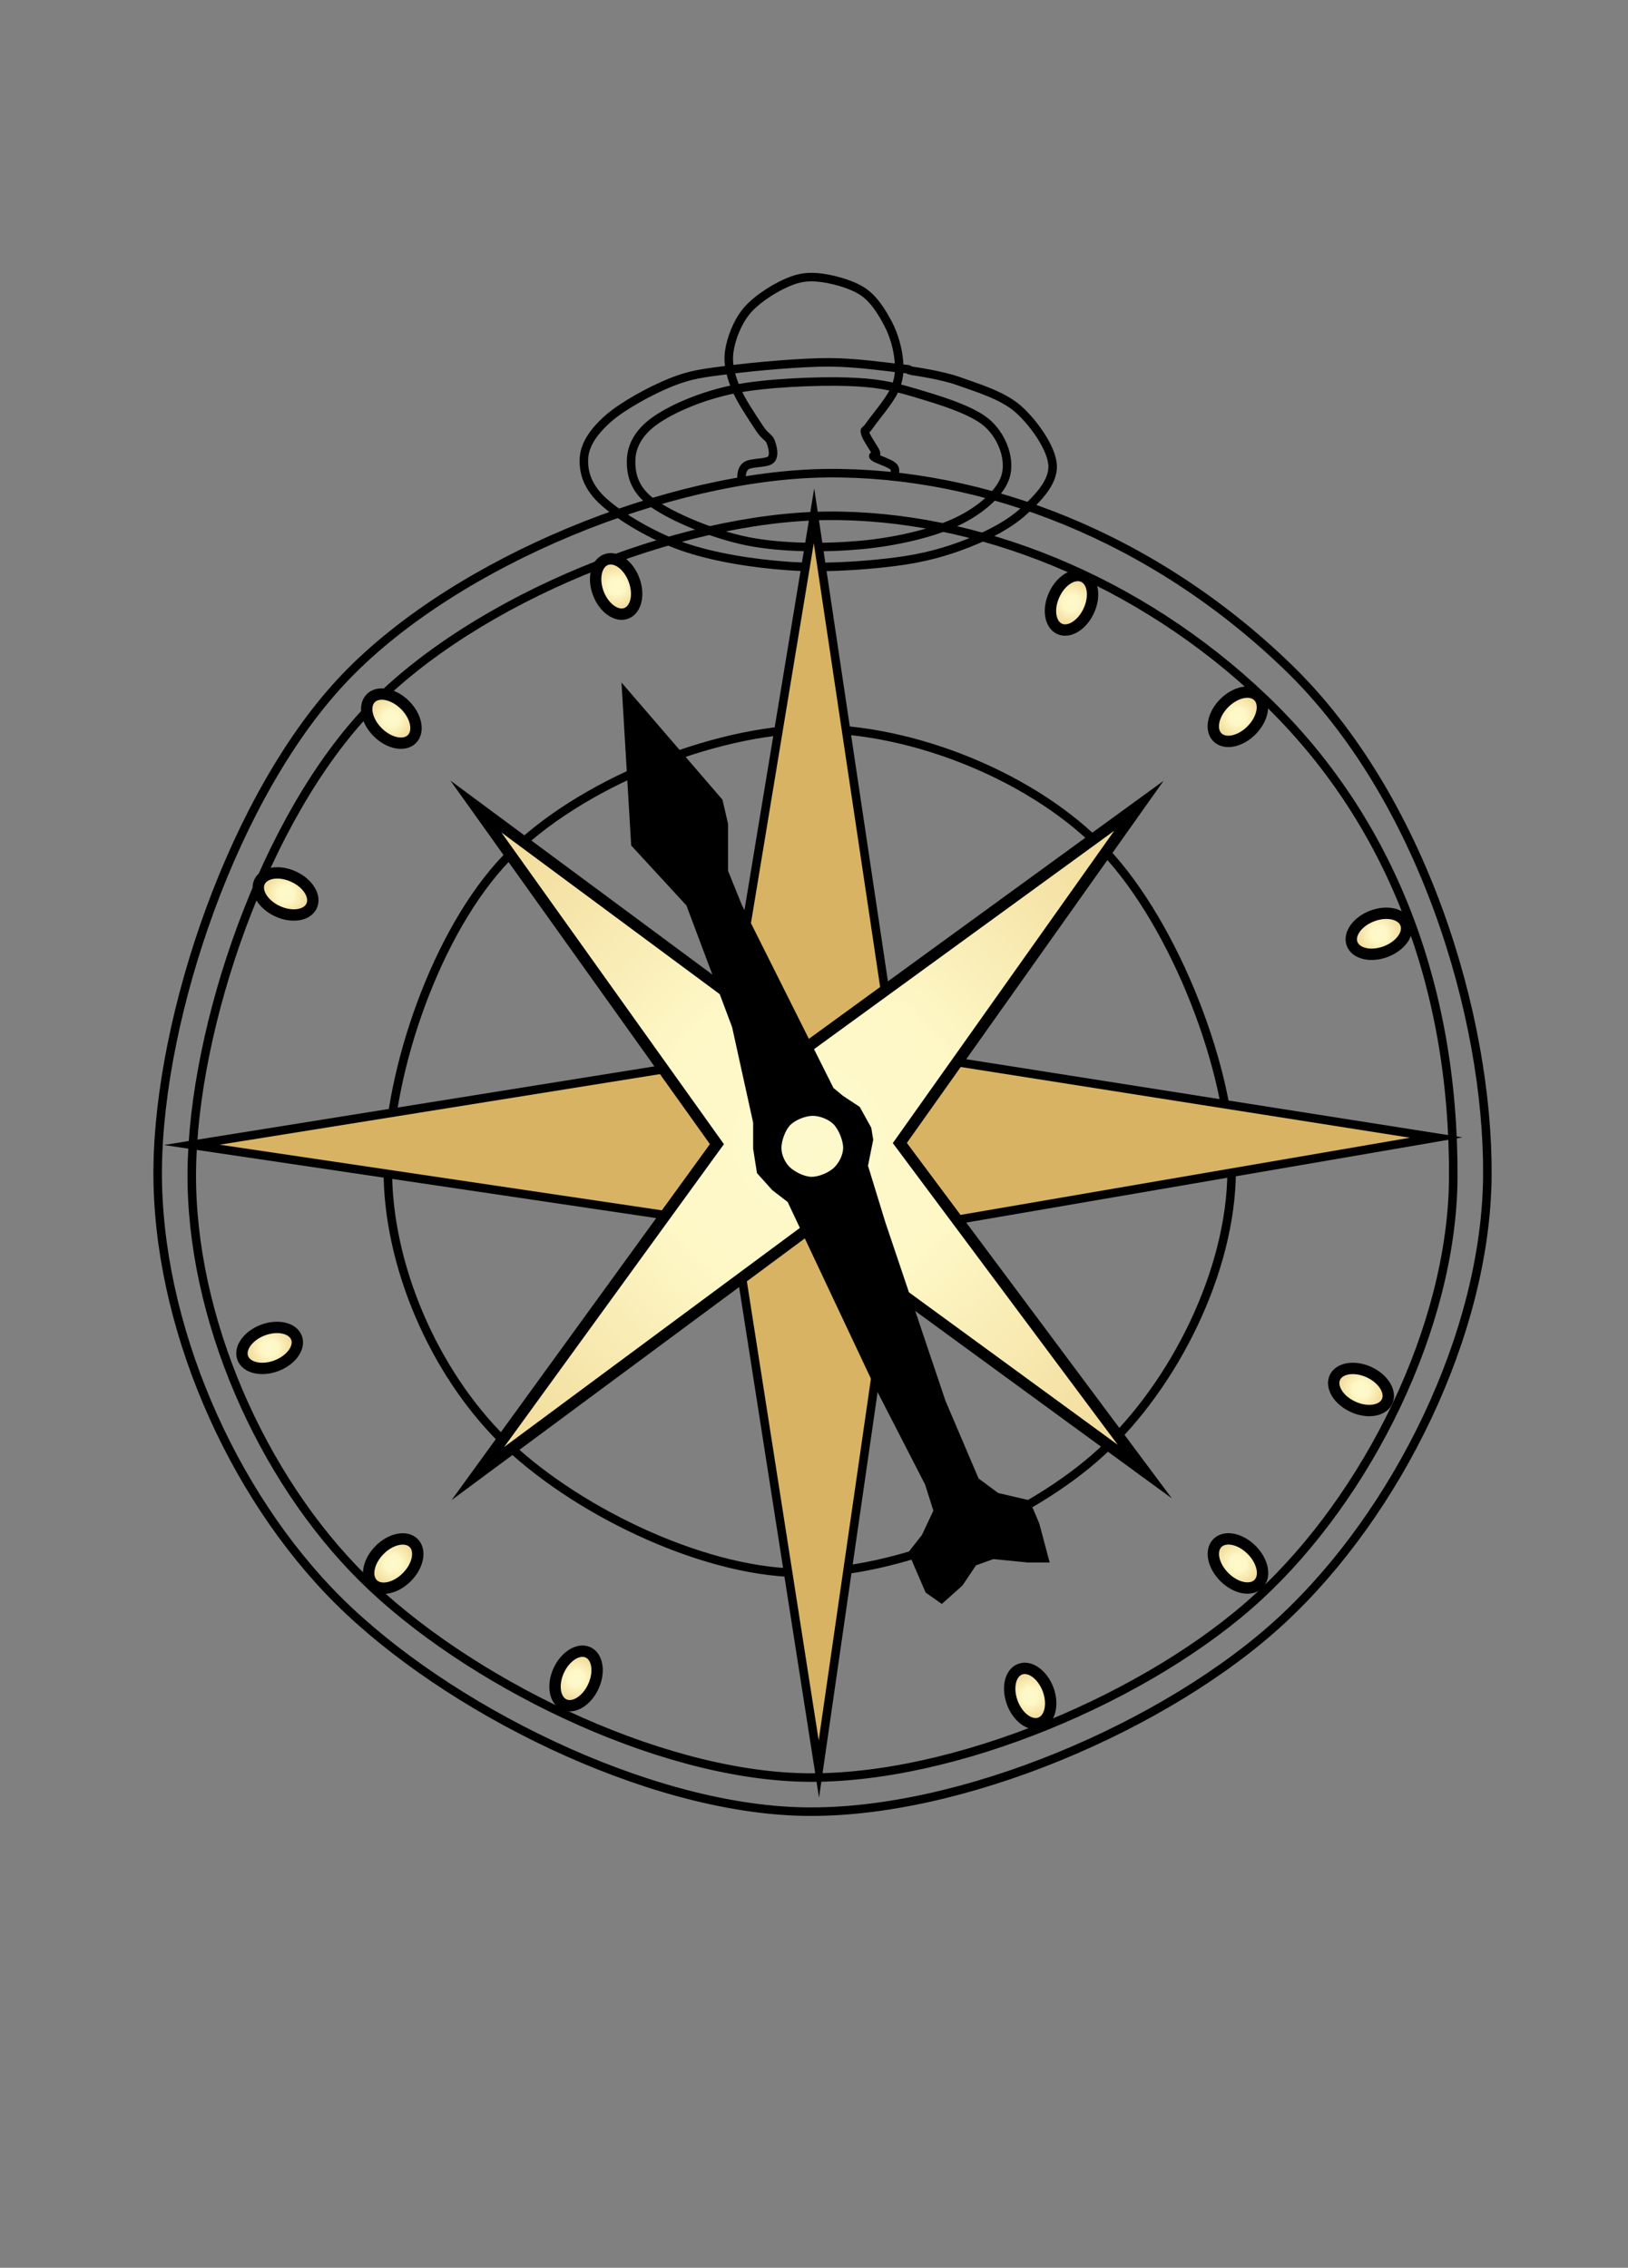
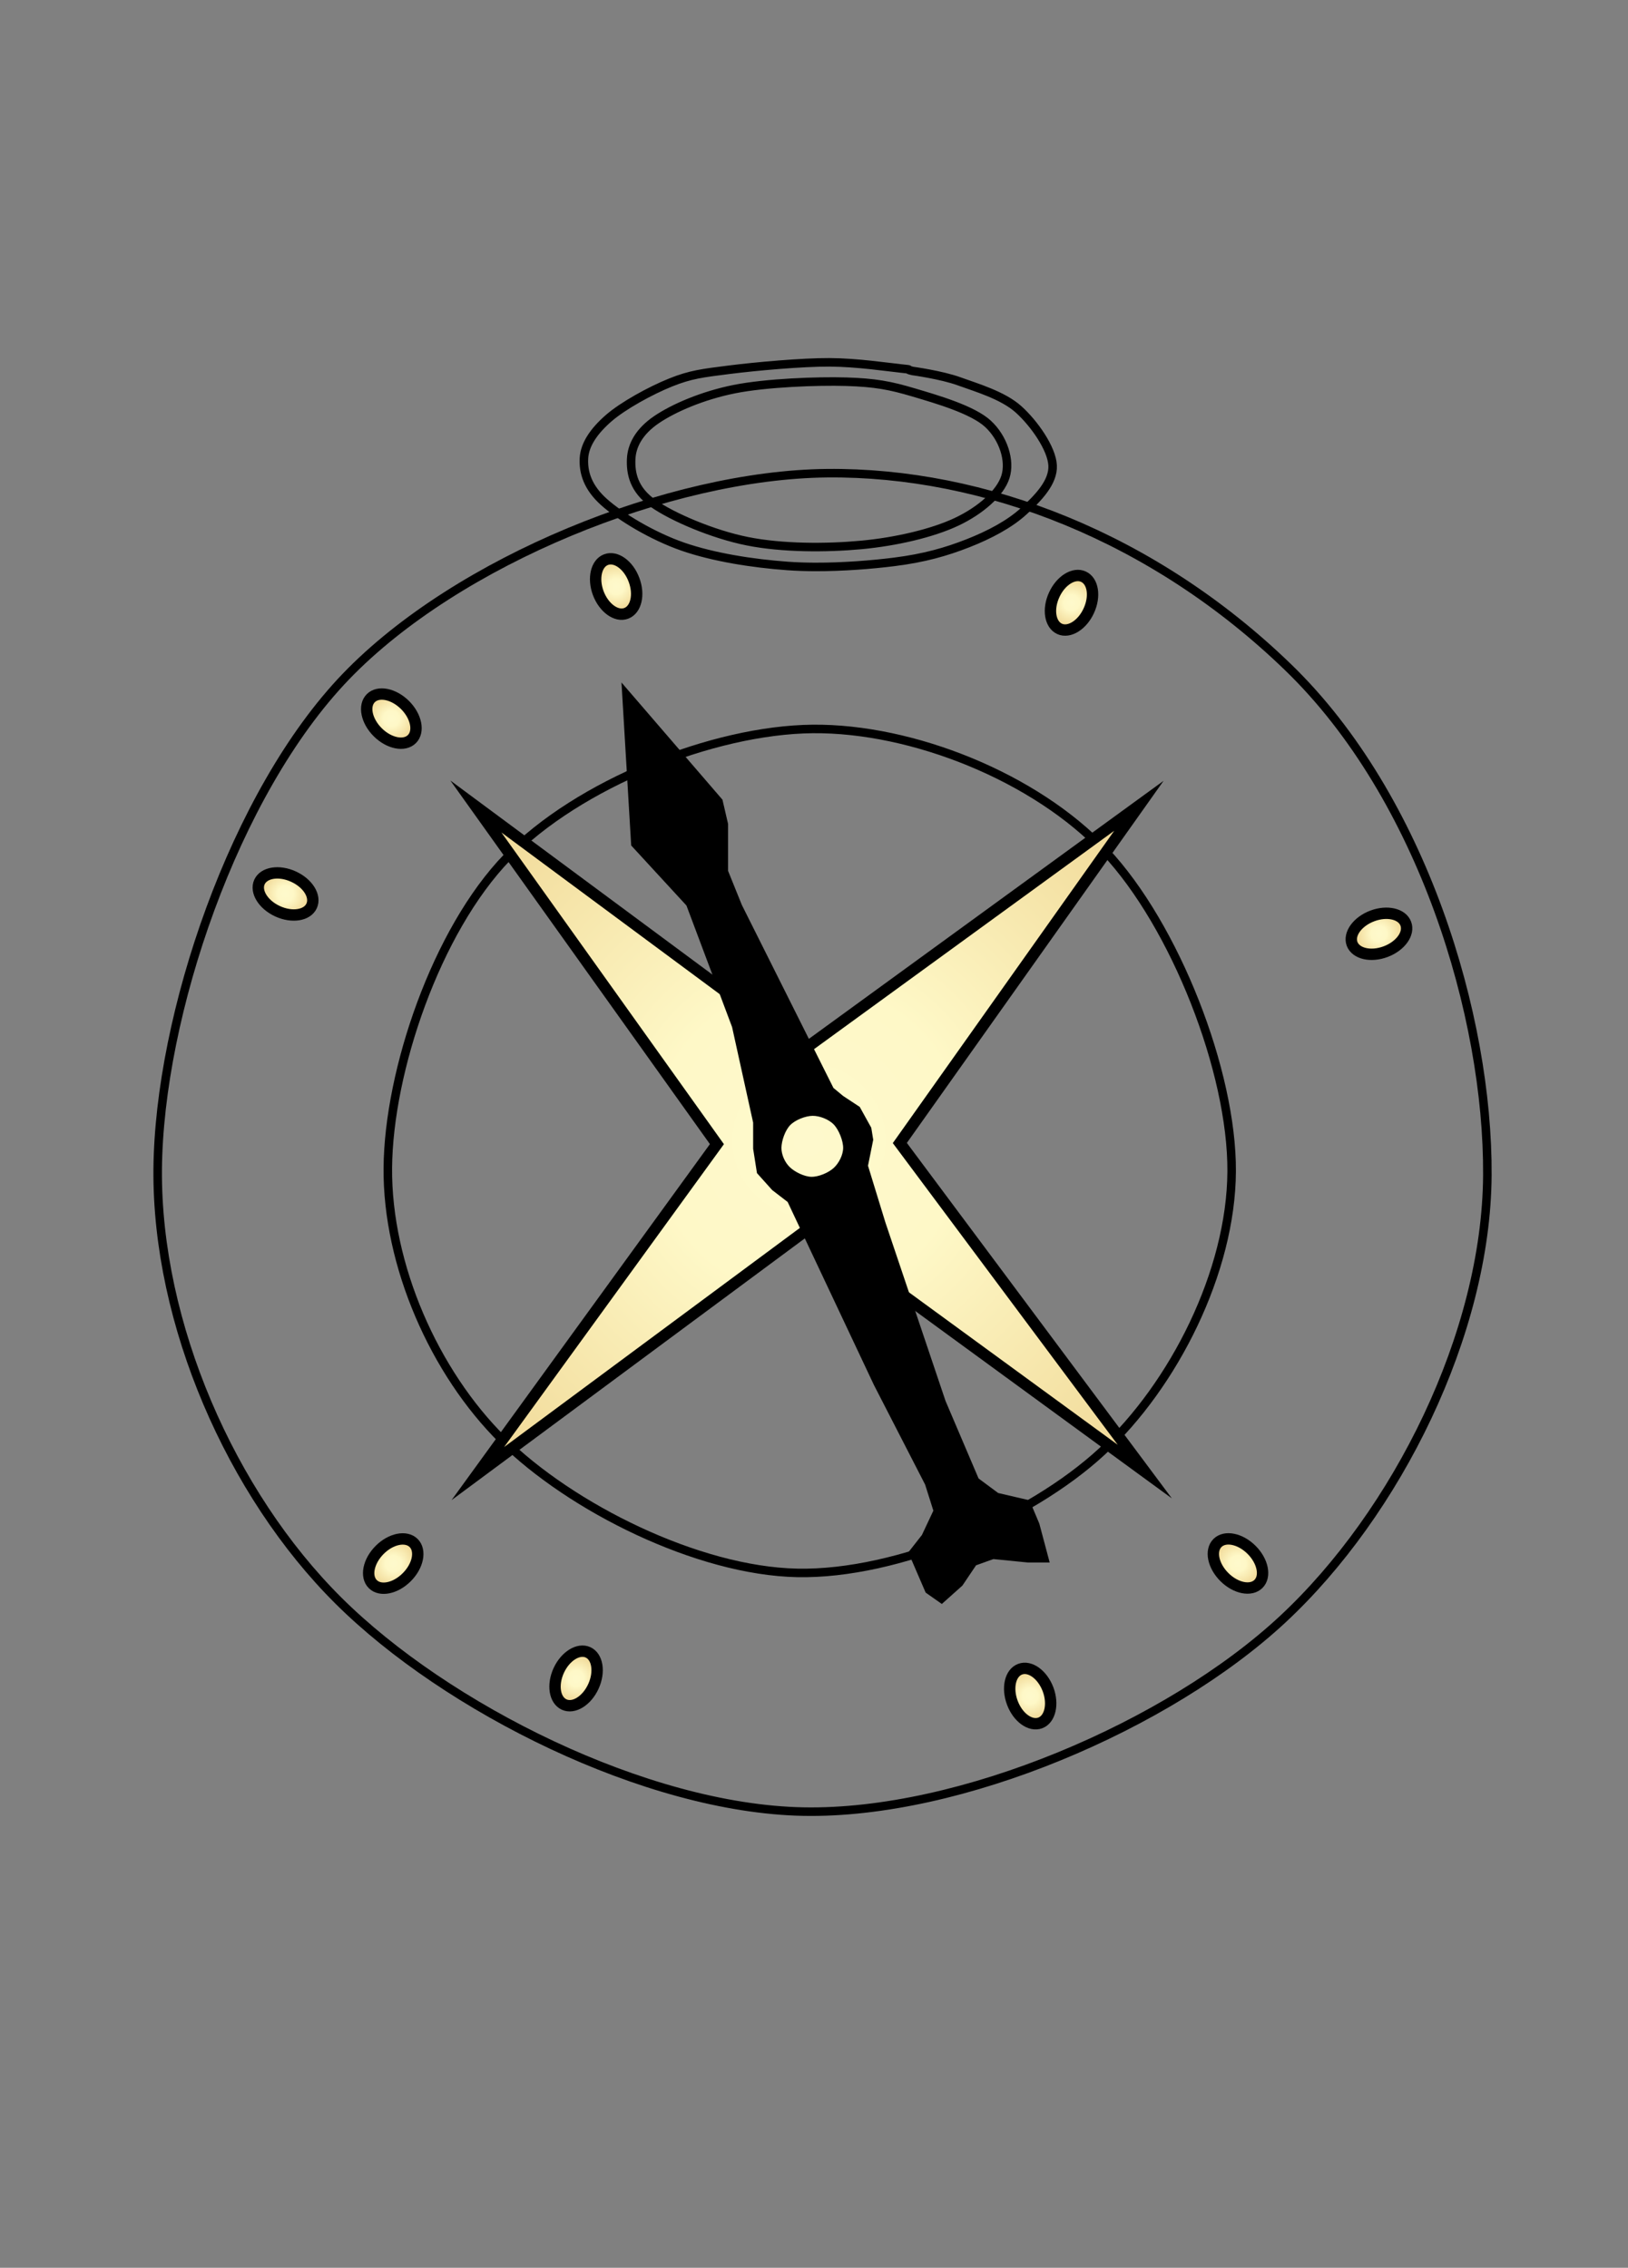
<svg xmlns="http://www.w3.org/2000/svg" width="191" height="266" overflow="hidden">
  <rect width="100%" height="100%" fill="#808080" stroke="none" />
  <defs>
    <clipPath id="clip0">
      <path d="M1069 8 1260 8 1260 274 1069 274Z" fill-rule="evenodd" clip-rule="evenodd" />
    </clipPath>
    <radialGradient cx="261937" cy="114300" r="285790" fx="261937" fy="114300" gradientUnits="userSpaceOnUse" spreadMethod="pad" id="fill1" gradientTransform="scale(0 0)">
      <stop offset="0" stop-color="#FEF9CC" />
      <stop offset="0.23" stop-color="#FEF8C7" />
      <stop offset="0.69" stop-color="#F0D896" />
      <stop offset="0.97" stop-color="#D8B364" />
      <stop offset="1" stop-color="#D8B364" />
    </radialGradient>
    <radialGradient cx="742950" cy="747713" r="1.05406e+06" fx="742950" fy="747712" gradientUnits="userSpaceOnUse" spreadMethod="pad" id="fill2" gradientTransform="matrix(0 0 0 0 1087.5 63.5)">
      <stop offset="0" stop-color="#FEF9CC" />
      <stop offset="0.23" stop-color="#FEF8C7" />
      <stop offset="0.69" stop-color="#F0D896" />
      <stop offset="0.97" stop-color="#D8B364" />
      <stop offset="1" stop-color="#D8B364" />
    </radialGradient>
    <radialGradient cx="704850" cy="704850" r="996809" fx="704850" fy="704850" gradientUnits="userSpaceOnUse" spreadMethod="pad" id="fill3" gradientTransform="matrix(0 0 0 0 1091.5 68.5)">
      <stop offset="0" stop-color="#FEF9CC" />
      <stop offset="0.23" stop-color="#FEF8C7" />
      <stop offset="0.69" stop-color="#F0D896" />
      <stop offset="0.97" stop-color="#D8B364" />
      <stop offset="1" stop-color="#D8B364" />
    </radialGradient>
    <radialGradient cx="471487" cy="471487" r="666784" fx="471487" fy="471487" gradientUnits="userSpaceOnUse" spreadMethod="pad" id="fill4" gradientTransform="matrix(0 0 0 0 1114.5 93.5)">
      <stop offset="0" stop-color="#FEF9CC" />
      <stop offset="0.23" stop-color="#FEF8C7" />
      <stop offset="0.69" stop-color="#F0D896" />
      <stop offset="0.97" stop-color="#D8B364" />
      <stop offset="1" stop-color="#D8B364" />
    </radialGradient>
    <radialGradient cx="524959" cy="527010" r="743857" fx="524959" fy="527010" gradientUnits="userSpaceOnUse" spreadMethod="pad" id="fill5" gradientTransform="matrix(7.43039e-05 -7.41699e-05 7.41699e-05 7.43039e-05 1085.82 141.532)">
      <stop offset="0" stop-color="#FEF9CC" />
      <stop offset="0.23" stop-color="#FEF8C7" />
      <stop offset="0.69" stop-color="#F0D896" />
      <stop offset="0.97" stop-color="#D8B364" />
      <stop offset="1" stop-color="#D8B364" />
    </radialGradient>
    <radialGradient cx="95250" cy="114300" r="148785" fx="95250" fy="114300" gradientUnits="userSpaceOnUse" spreadMethod="pad" id="fill6" gradientTransform="matrix(0 0 0 0 1154.5 40.5)">
      <stop offset="0" stop-color="#FEF9CC" />
      <stop offset="0.23" stop-color="#FEF8C7" />
      <stop offset="0.69" stop-color="#F0D896" />
      <stop offset="0.97" stop-color="#D8B364" />
      <stop offset="1" stop-color="#D8B364" />
    </radialGradient>
    <radialGradient cx="32383" cy="21517" r="38879.8" fx="32383" fy="21517" gradientUnits="userSpaceOnUse" spreadMethod="pad" id="fill7" gradientTransform="matrix(7.44974e-05 7.39755e-05 -7.39755e-05 7.44974e-05 1114.09 88.292)">
      <stop offset="0" stop-color="#FEF9CC" />
      <stop offset="0.23" stop-color="#FEF8C7" />
      <stop offset="0.69" stop-color="#F0D896" />
      <stop offset="0.97" stop-color="#D8B364" />
      <stop offset="1" stop-color="#D8B364" />
    </radialGradient>
    <radialGradient cx="32383" cy="21517" r="38879.8" fx="32383" fy="21517" gradientUnits="userSpaceOnUse" spreadMethod="pad" id="fill8" gradientTransform="matrix(7.44974e-05 7.39755e-05 -7.39755e-05 7.44974e-05 1213.42 187.386)">
      <stop offset="0" stop-color="#FEF9CC" />
      <stop offset="0.23" stop-color="#FEF8C7" />
      <stop offset="0.69" stop-color="#F0D896" />
      <stop offset="0.97" stop-color="#D8B364" />
      <stop offset="1" stop-color="#D8B364" />
    </radialGradient>
    <radialGradient cx="32383" cy="21517" r="38879.8" fx="32383" fy="21517" gradientUnits="userSpaceOnUse" spreadMethod="pad" id="fill9" gradientTransform="matrix(-7.39755e-05 7.44974e-05 -7.44974e-05 -7.39755e-05 1218.22 91.252)">
      <stop offset="0" stop-color="#FEF9CC" />
      <stop offset="0.23" stop-color="#FEF8C7" />
      <stop offset="0.69" stop-color="#F0D896" />
      <stop offset="0.97" stop-color="#D8B364" />
      <stop offset="1" stop-color="#D8B364" />
    </radialGradient>
    <radialGradient cx="32383" cy="21517" r="38879.8" fx="32383" fy="21517" gradientUnits="userSpaceOnUse" spreadMethod="pad" id="fill10" gradientTransform="matrix(-7.39755e-05 7.44974e-05 -7.44974e-05 -7.39755e-05 1119.13 190.579)">
      <stop offset="0" stop-color="#FEF9CC" />
      <stop offset="0.23" stop-color="#FEF8C7" />
      <stop offset="0.69" stop-color="#F0D896" />
      <stop offset="0.97" stop-color="#D8B364" />
      <stop offset="1" stop-color="#D8B364" />
    </radialGradient>
    <radialGradient cx="32062.5" cy="21304" r="38495" fx="32062.5" fy="21304" gradientUnits="userSpaceOnUse" spreadMethod="pad" id="fill11" gradientTransform="matrix(9.5458e-05 4.37037e-05 -4.37037e-05 9.5458e-05 1100.37 109.42)">
      <stop offset="0" stop-color="#FEF9CC" />
      <stop offset="0.23" stop-color="#FEF8C7" />
      <stop offset="0.69" stop-color="#F0D896" />
      <stop offset="0.97" stop-color="#D8B364" />
      <stop offset="1" stop-color="#D8B364" />
    </radialGradient>
    <radialGradient cx="32062.5" cy="21304" r="38495" fx="32062.5" fy="21304" gradientUnits="userSpaceOnUse" spreadMethod="pad" id="fill12" gradientTransform="matrix(9.5458e-05 4.37037e-05 -4.37037e-05 9.5458e-05 1226.55 167.544)">
      <stop offset="0" stop-color="#FEF9CC" />
      <stop offset="0.23" stop-color="#FEF8C7" />
      <stop offset="0.69" stop-color="#F0D896" />
      <stop offset="0.97" stop-color="#D8B364" />
      <stop offset="1" stop-color="#D8B364" />
    </radialGradient>
    <radialGradient cx="32062.5" cy="21304" r="38495" fx="32062.5" fy="21304" gradientUnits="userSpaceOnUse" spreadMethod="pad" id="fill13" gradientTransform="matrix(-4.37037e-05 9.5458e-05 -9.5458e-05 -4.37037e-05 1198.15 76.573)">
      <stop offset="0" stop-color="#FEF9CC" />
      <stop offset="0.23" stop-color="#FEF8C7" />
      <stop offset="0.69" stop-color="#F0D896" />
      <stop offset="0.97" stop-color="#D8B364" />
      <stop offset="1" stop-color="#D8B364" />
    </radialGradient>
    <radialGradient cx="32062.5" cy="21304" r="38495" fx="32062.5" fy="21304" gradientUnits="userSpaceOnUse" spreadMethod="pad" id="fill14" gradientTransform="matrix(-4.37037e-05 9.5458e-05 -9.5458e-05 -4.37037e-05 1140.02 202.744)">
      <stop offset="0" stop-color="#FEF9CC" />
      <stop offset="0.23" stop-color="#FEF8C7" />
      <stop offset="0.69" stop-color="#F0D896" />
      <stop offset="0.97" stop-color="#D8B364" />
      <stop offset="1" stop-color="#D8B364" />
    </radialGradient>
    <radialGradient cx="32062.5" cy="21304" r="38495" fx="32062.5" fy="21304" gradientUnits="userSpaceOnUse" spreadMethod="pad" id="fill15" gradientTransform="matrix(3.69414e-05 9.8273e-05 -9.8273e-05 3.69414e-05 1142.2 72.854)">
      <stop offset="0" stop-color="#FEF9CC" />
      <stop offset="0.23" stop-color="#FEF8C7" />
      <stop offset="0.69" stop-color="#F0D896" />
      <stop offset="0.97" stop-color="#D8B364" />
      <stop offset="1" stop-color="#D8B364" />
    </radialGradient>
    <radialGradient cx="32062.5" cy="21304" r="38495" fx="32062.5" fy="21304" gradientUnits="userSpaceOnUse" spreadMethod="pad" id="fill16" gradientTransform="matrix(3.69414e-05 9.8273e-05 -9.8273e-05 3.69414e-05 1190.77 203.001)">
      <stop offset="0" stop-color="#FEF9CC" />
      <stop offset="0.23" stop-color="#FEF8C7" />
      <stop offset="0.69" stop-color="#F0D896" />
      <stop offset="0.97" stop-color="#D8B364" />
      <stop offset="1" stop-color="#D8B364" />
    </radialGradient>
    <radialGradient cx="32062.5" cy="21304" r="38495" fx="32062.5" fy="21304" gradientUnits="userSpaceOnUse" spreadMethod="pad" id="fill17" gradientTransform="matrix(-9.8273e-05 3.69414e-05 -3.69414e-05 -9.8273e-05 1234.72 118.437)">
      <stop offset="0" stop-color="#FEF9CC" />
      <stop offset="0.23" stop-color="#FEF8C7" />
      <stop offset="0.69" stop-color="#F0D896" />
      <stop offset="0.97" stop-color="#D8B364" />
      <stop offset="1" stop-color="#D8B364" />
    </radialGradient>
    <radialGradient cx="32062.5" cy="21304" r="38495" fx="32062.5" fy="21304" gradientUnits="userSpaceOnUse" spreadMethod="pad" id="fill18" gradientTransform="matrix(-9.8273e-05 3.69414e-05 -3.69414e-05 -9.8273e-05 1104.57 167.012)">
      <stop offset="0" stop-color="#FEF9CC" />
      <stop offset="0.23" stop-color="#FEF8C7" />
      <stop offset="0.69" stop-color="#F0D896" />
      <stop offset="0.97" stop-color="#D8B364" />
      <stop offset="1" stop-color="#D8B364" />
    </radialGradient>
  </defs>
  <g clip-path="url(#clip0)" transform="translate(-1069 -8)">
    <rect x="1070" y="9" width="189" height="264" fill="#FFFFFF" fill-opacity="0" />
    <path d="M25.855 2.349C23.54 2.404 21.227 2.607 19.193 3.014 15.123 3.828 10.387 5.859 8.113 7.463 5.839 9.066 5.48 11.001 5.549 12.636 5.617 14.272 6.506 15.908 8.524 17.278 10.541 18.648 13.944 20.115 17.654 20.857 21.364 21.598 27.4 21.832 30.785 21.727 34.171 21.622 35.915 21.292 38.684 20.47 41.454 19.648 45.609 18.447 47.404 16.795 49.2 15.143 50.072 12.475 49.456 10.557 48.841 8.639 46.532 6.616 43.711 5.287 40.89 3.957 36.616 2.958 32.529 2.579 30.486 2.389 28.169 2.295 25.855 2.349ZM27.118 0C30.394-0.01 33.786 0.264 36.428 0.596 39.95 1.04 42.514 1.781 45.045 2.772 47.575 3.764 49.952 5.021 51.611 6.544 53.269 8.067 55.099 9.921 54.996 11.911 54.893 13.902 52.825 16.843 50.995 18.487 49.166 20.131 46.088 21.026 44.019 21.775 41.95 22.525 38.582 22.984 38.582 22.984 37.453 23.234 38.873 23.105 37.248 23.274 35.624 23.444 32.068 23.983 28.836 24 25.605 24.016 20.15 23.524 17.038 23.129 13.927 22.734 12.525 22.581 10.165 21.63 7.806 20.679 4.574 18.906 2.881 17.424 1.189 15.941 0.094 14.369 0.009 12.733-0.077 11.097 0.436 9.332 2.368 7.608 4.3 5.883 8.011 3.635 11.601 2.385 15.192 1.136 19.774 0.411 23.912 0.113 24.946 0.038 26.026 0.004 27.118 0Z" stroke="#000000" stroke-miterlimit="8" fill="url(#fill1)" fill-rule="evenodd" transform="matrix(1 0 0 -1 1137.5 74.5)" />
    <path d="M1166.04 63.503C1147.61 63.686 1122.66 73.757 1109.57 87.369 1096.48 100.98 1087.65 127.108 1087.5 145.172 1087.36 163.235 1096.08 183.196 1108.71 195.749 1121.33 208.303 1144.77 220.126 1163.23 220.491 1181.69 220.856 1206.1 210.383 1219.48 197.939 1232.86 185.495 1243.39 164.439 1243.5 145.829 1243.61 127.218 1235.88 101.512 1220.13 86.274 1204.39 71.036 1184.47 63.321 1166.04 63.503Z" stroke="#000000" stroke-miterlimit="8" fill="url(#fill2)" fill-rule="evenodd" />
-     <path d="M1166.01 68.503C1148.53 68.675 1124.86 78.169 1112.44 91 1100.02 103.832 1091.64 128.462 1091.5 145.49 1091.36 162.518 1099.64 181.335 1111.62 193.168 1123.59 205.002 1145.83 216.147 1163.34 216.491 1180.86 216.835 1204.02 206.963 1216.71 195.232 1229.41 183.502 1239.4 163.653 1239.5 146.109 1239.6 123.426 1232.01 103.999 1217.33 89.968 1202.65 75.938 1183.5 68.331 1166.01 68.503Z" stroke="#000000" stroke-miterlimit="8" fill="url(#fill3)" fill-rule="evenodd" />
    <path d="M1164.34 93.502C1152.65 93.617 1136.81 99.968 1128.51 108.551 1120.2 117.134 1114.59 133.61 1114.5 145 1114.41 156.39 1119.95 168.977 1127.96 176.893 1135.97 184.809 1150.84 192.264 1162.56 192.494 1174.28 192.724 1189.77 186.12 1198.26 178.274 1206.75 170.427 1213.43 157.15 1213.5 145.414 1213.57 133.679 1206.84 116.559 1198.67 107.86 1190.5 99.162 1176.04 93.387 1164.34 93.502Z" stroke="#000000" stroke-miterlimit="8" fill="url(#fill4)" fill-rule="evenodd" />
-     <path d="M1164.5 68.5 1153.95 132.276 1091.5 142.286 1155.09 151.724 1165.07 215.5 1174.2 152.296 1237.5 141.428 1173.91 131.418 1164.5 68.5Z" stroke="#000000" stroke-miterlimit="8" fill="#D8B364" fill-rule="evenodd" />
    <path d="M1124.83 102.596 1153.11 142.202 1125.06 180.844 1164.06 151.955 1203.31 180.61 1174.57 142.069 1202.62 102.514 1163.32 131.098 1124.83 102.596Z" stroke="#000000" stroke-width="1.333" stroke-miterlimit="8" fill="url(#fill5)" fill-rule="evenodd" />
    <path d="M1164.33 138.382C1163.36 138.391 1162.04 138.914 1161.35 139.621 1160.66 140.328 1160.19 141.685 1160.18 142.622 1160.17 143.56 1160.63 144.597 1161.3 145.249 1161.97 145.901 1163.21 146.515 1164.18 146.533 1165.16 146.552 1166.45 146.009 1167.15 145.362 1167.86 144.716 1168.41 143.623 1168.42 142.657 1168.43 141.69 1167.87 140.28 1167.19 139.564 1166.51 138.848 1165.3 138.372 1164.33 138.382ZM1142.5 89.5 1153.3 102.031 1153.92 104.702 1153.92 110.248 1155.58 114.357 1166.38 135.926 1167.62 136.954 1169.49 138.186 1170.74 140.446 1170.94 141.678 1170.32 144.76 1172.4 151.539 1179.46 172.492 1183.4 181.736 1185.89 183.585 1189.42 184.407 1190.46 186.872 1191.5 190.775 1189.63 190.775 1185.48 190.364 1183.19 191.186 1181.53 193.651 1179.46 195.5 1178 194.473 1176.14 190.159 1177.59 188.31 1179.04 185.229 1178 181.942 1171.98 170.233 1161.81 148.663 1159.94 147.225 1158.28 145.376 1157.86 142.705 1157.86 139.624 1155.37 128.326 1149.97 113.946 1143.54 106.961Z" stroke="#000000" stroke-miterlimit="8" fill-rule="evenodd" />
-     <path d="M1156.01 64.5C1155.98 63.785 1155.96 63.071 1156.53 62.641 1157.1 62.21 1158.95 62.382 1159.43 61.917 1159.91 61.453 1159.65 60.471 1159.43 59.851 1159.2 59.231 1158.77 59.266 1158.08 58.199 1157.39 57.131 1155.87 54.944 1155.29 53.446 1154.7 51.949 1154.35 50.692 1154.56 49.211 1154.77 47.73 1155.48 45.871 1156.53 44.562 1157.58 43.254 1159.48 42.031 1160.88 41.36 1162.28 40.688 1163.37 40.396 1164.92 40.533 1166.47 40.671 1168.82 41.274 1170.2 42.186 1171.58 43.099 1172.5 44.666 1173.21 46.008 1173.91 47.351 1174.33 48.953 1174.45 50.244 1174.57 51.535 1174.5 52.482 1173.93 53.756 1173.36 55.03 1171.6 57.045 1171.03 57.889 1170.46 58.732 1170.39 58.285 1170.51 58.818 1170.63 59.352 1171.58 60.626 1171.76 61.091 1171.93 61.556 1171.2 61.332 1171.55 61.608 1171.89 61.883 1173.43 62.313 1173.83 62.744 1174.23 63.174 1173.81 63.829 1173.93 64.19" stroke="#000000" stroke-miterlimit="8" fill="url(#fill6)" fill-rule="evenodd" />
    <path d="M1112.5 89.895C1113.38 89.01 1115.17 89.364 1116.51 90.687 1117.84 92.01 1118.21 93.801 1117.33 94.686 1116.45 95.571 1114.65 95.216 1113.32 93.893 1111.99 92.57 1111.62 90.78 1112.5 89.895Z" stroke="#000000" stroke-width="1.333" stroke-miterlimit="8" fill="url(#fill7)" fill-rule="evenodd" />
    <path d="M1211.83 188.989C1212.71 188.104 1214.5 188.459 1215.83 189.782 1217.16 191.105 1217.53 192.895 1216.65 193.781 1215.77 194.666 1213.98 194.311 1212.65 192.988 1211.32 191.665 1210.95 189.875 1211.83 188.989Z" stroke="#000000" stroke-width="1.333" stroke-miterlimit="8" fill="url(#fill8)" fill-rule="evenodd" />
-     <path d="M1216.62 89.66C1217.51 90.539 1217.15 92.332 1215.83 93.664 1214.51 94.996 1212.72 95.364 1211.83 94.485 1210.95 93.606 1211.3 91.813 1212.62 90.481 1213.95 89.148 1215.74 88.781 1216.62 89.66Z" stroke="#000000" stroke-width="1.333" stroke-miterlimit="8" fill="url(#fill9)" fill-rule="evenodd" />
    <path d="M1117.53 188.987C1118.41 189.866 1118.06 191.659 1116.73 192.991 1115.41 194.323 1113.62 194.691 1112.74 193.812 1111.85 192.933 1112.21 191.14 1113.53 189.808 1114.85 188.475 1116.64 188.108 1117.53 188.987Z" stroke="#000000" stroke-width="1.333" stroke-miterlimit="8" fill="url(#fill10)" fill-rule="evenodd" />
    <path d="M1099.44 111.454C1099.96 110.331 1101.74 110.048 1103.43 110.822 1105.13 111.595 1106.08 113.133 1105.56 114.256 1105.05 115.38 1103.26 115.663 1101.57 114.889 1099.88 114.115 1098.93 112.577 1099.44 111.454Z" stroke="#000000" stroke-width="1.333" stroke-miterlimit="8" fill="url(#fill11)" fill-rule="evenodd" />
-     <path d="M1225.61 169.578C1226.13 168.455 1227.92 168.171 1229.61 168.945 1231.3 169.719 1232.25 171.257 1231.74 172.38 1231.22 173.503 1229.43 173.787 1227.74 173.013 1226.05 172.239 1225.1 170.701 1225.61 169.578Z" stroke="#000000" stroke-width="1.333" stroke-miterlimit="8" fill="url(#fill12)" fill-rule="evenodd" />
    <path d="M1196.11 75.641C1197.24 76.156 1197.52 77.943 1196.74 79.633 1195.97 81.323 1194.43 82.277 1193.31 81.763 1192.19 81.249 1191.9 79.461 1192.68 77.771 1193.45 76.081 1194.99 75.127 1196.11 75.641Z" stroke="#000000" stroke-width="1.333" stroke-miterlimit="8" fill="url(#fill13)" fill-rule="evenodd" />
    <path d="M1137.99 201.813C1139.11 202.327 1139.39 204.115 1138.62 205.805 1137.85 207.495 1136.31 208.449 1135.19 207.935 1134.06 207.42 1133.78 205.633 1134.55 203.943 1135.33 202.253 1136.87 201.299 1137.99 201.813Z" stroke="#000000" stroke-width="1.333" stroke-miterlimit="8" fill="url(#fill14)" fill-rule="evenodd" />
    <path d="M1140.1 73.641C1141.26 73.207 1142.73 74.265 1143.38 76.005 1144.04 77.745 1143.63 79.508 1142.47 79.943 1141.32 80.378 1139.85 79.319 1139.19 77.579 1138.54 75.839 1138.95 74.076 1140.1 73.641Z" stroke="#000000" stroke-width="1.333" stroke-miterlimit="8" fill="url(#fill15)" fill-rule="evenodd" />
    <path d="M1188.68 203.788C1189.84 203.353 1191.3 204.412 1191.96 206.152 1192.61 207.892 1192.2 209.655 1191.05 210.09 1189.89 210.524 1188.42 209.466 1187.77 207.726 1187.12 205.986 1187.52 204.223 1188.68 203.788Z" stroke="#000000" stroke-width="1.333" stroke-miterlimit="8" fill="url(#fill16)" fill-rule="evenodd" />
    <path d="M1233.93 116.344C1234.37 117.5 1233.31 118.967 1231.57 119.622 1229.83 120.276 1228.07 119.869 1227.63 118.712 1227.2 117.556 1228.26 116.089 1230 115.434 1231.74 114.78 1233.5 115.187 1233.93 116.344Z" stroke="#000000" stroke-width="1.333" stroke-miterlimit="8" fill="url(#fill17)" fill-rule="evenodd" />
-     <path d="M1103.79 164.919C1104.22 166.075 1103.16 167.542 1101.42 168.197 1099.68 168.851 1097.92 168.444 1097.48 167.287 1097.05 166.131 1098.11 164.664 1099.85 164.009 1101.59 163.355 1103.35 163.762 1103.79 164.919Z" stroke="#000000" stroke-width="1.333" stroke-miterlimit="8" fill="url(#fill18)" fill-rule="evenodd" />
+     <path d="M1103.79 164.919Z" stroke="#000000" stroke-width="1.333" stroke-miterlimit="8" fill="url(#fill18)" fill-rule="evenodd" />
  </g>
</svg>